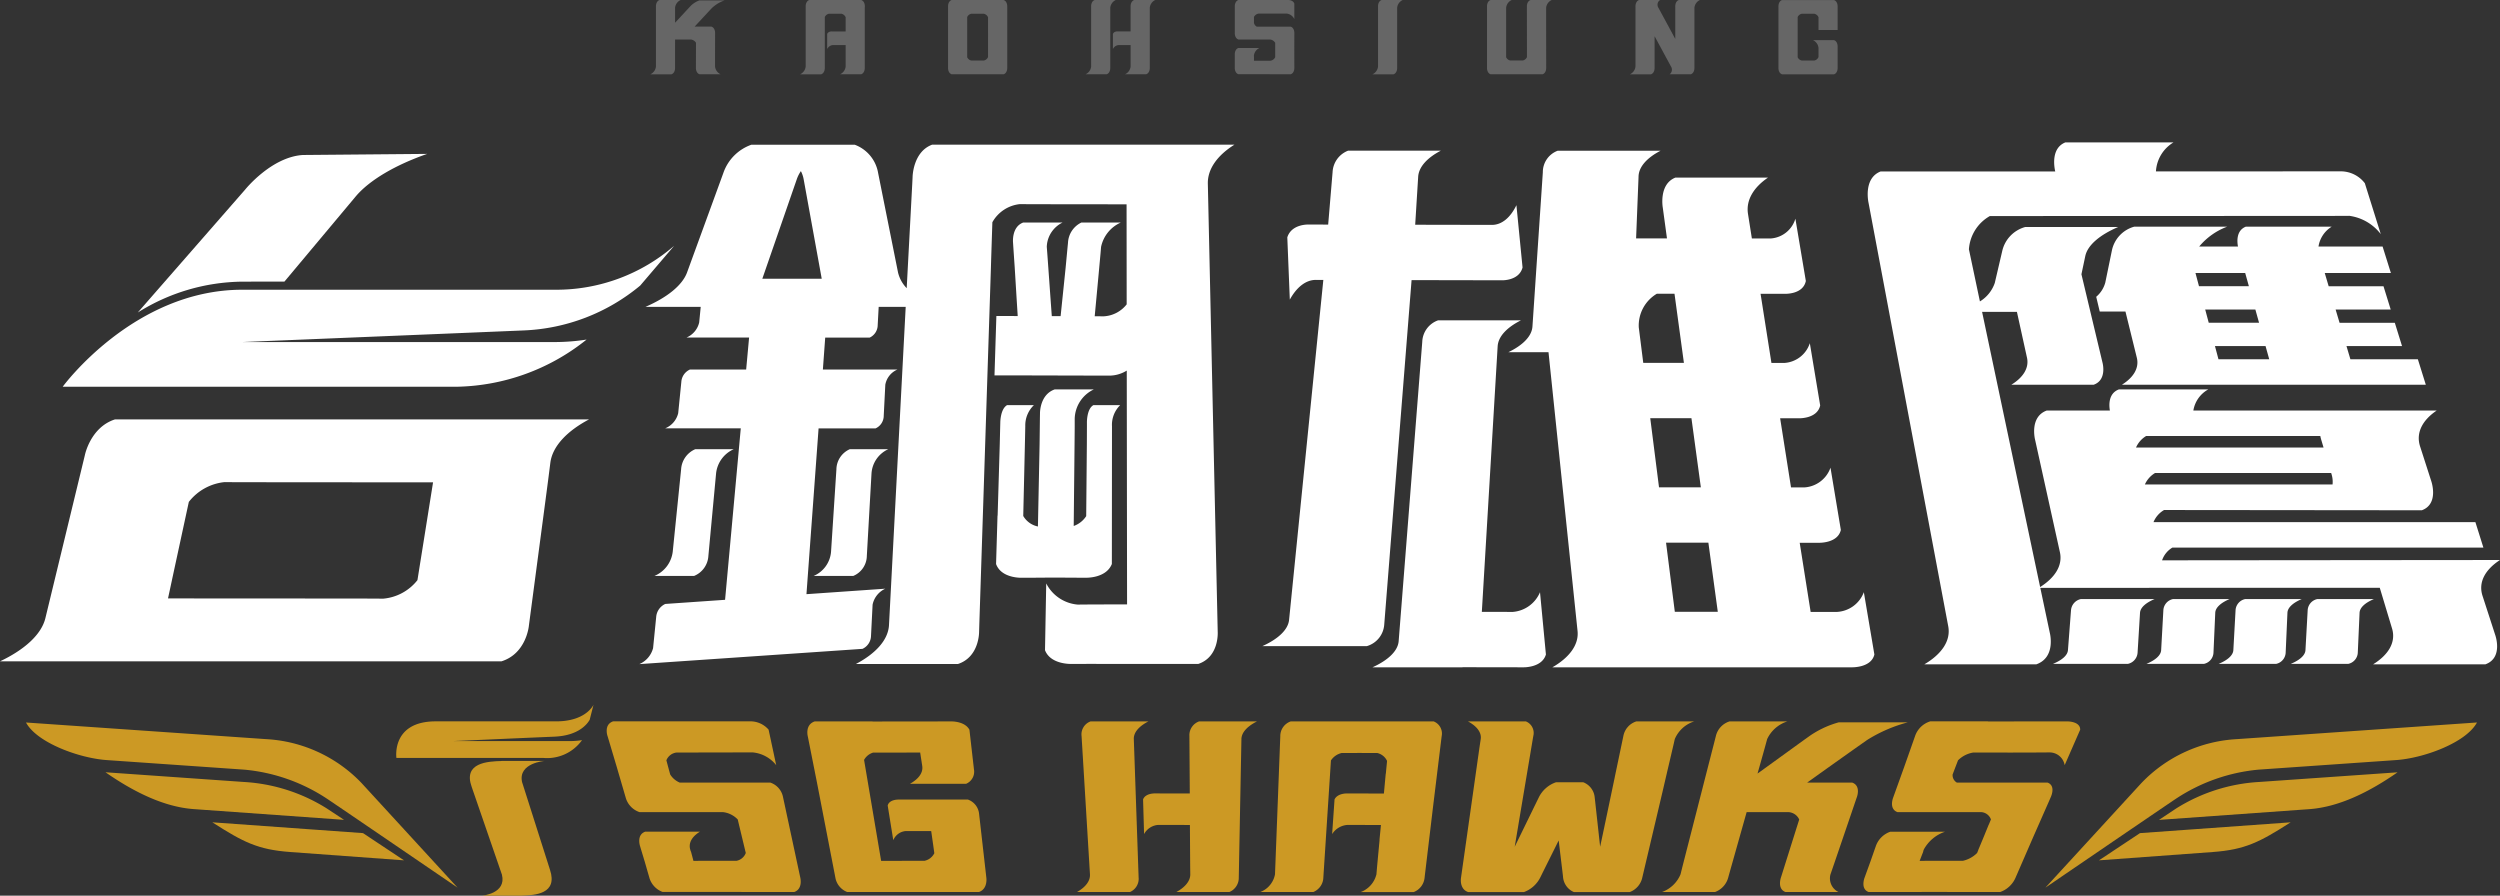
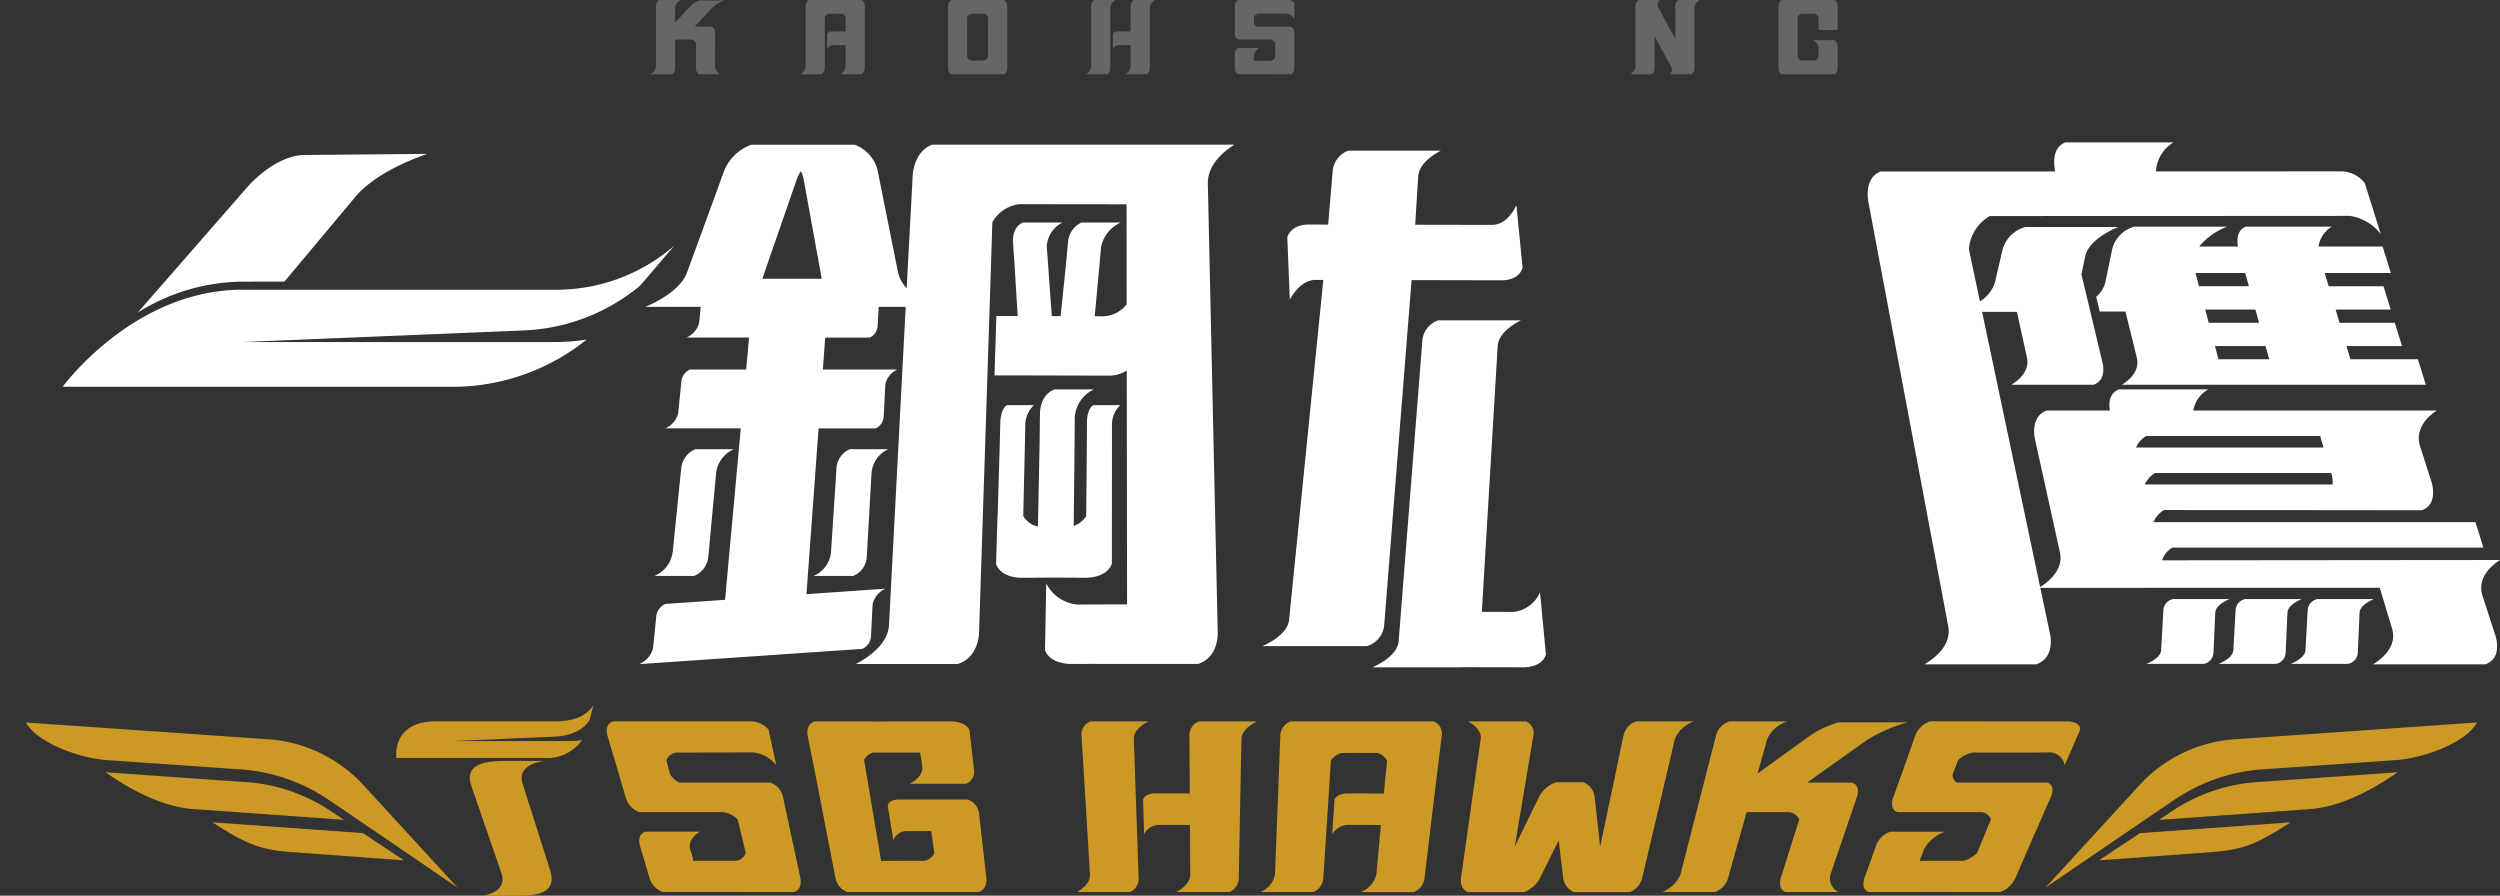
<svg xmlns="http://www.w3.org/2000/svg" width="283.465" height="101.557" viewBox="0 0 283.465 101.557">
  <rect x="0" y="0" width="283.465" height="101.557" fill="#333333" stroke="none" />
  <g id="组_28" data-name="组 28" transform="translate(-85.039 -76.736)">
    <g id="组_25" data-name="组 25">
      <path id="路径_242" data-name="路径 242" d="M188.514,96.807l-.04.805-.628,11.8a3.836,3.836,0,0,1-.981-1.773l-2.257-11.279a4.152,4.152,0,0,0-2.651-3.213H170.233a5.184,5.184,0,0,0-3.18,3.213l-4.115,11.279c-.556,1.49-2.321,2.856-4.71,3.891h6.262l-.172,1.763a2.462,2.462,0,0,1-1.442,1.716h7.1l-.332,3.625h-6.374a1.662,1.662,0,0,0-.979,1.418l-.354,3.535a2.477,2.477,0,0,1-1.476,1.716h8.572l-1.781,19.443-6.778.469a1.767,1.767,0,0,0-1.032,1.479l-.353,3.533a2.729,2.729,0,0,1-1.558,1.81l25.3-1.73a1.665,1.665,0,0,0,.969-1.479l.179-3.533a2.552,2.552,0,0,1,1.445-1.81l-8.944.622,1.375-18.8h6.465a1.565,1.565,0,0,0,.921-1.418l.18-3.534a2.317,2.317,0,0,1,1.373-1.717h-8.452l.265-3.625h5.045a1.576,1.576,0,0,0,.906-1.418l.111-2.061h3.063L185.839,147.6c-.084,1.7-1.525,3.25-3.758,4.427h11.567c2.456-.8,2.407-3.657,2.407-3.657l.024-.806,1.317-40.482c.008-.293.017-.582.025-.87h0c.054-1.642.1-3.1.139-4.277a4.054,4.054,0,0,1,3.134-2.056l.847.008c.515.006,6.036.011,11.236.016l.011,11.343a3.544,3.544,0,0,1-2.613,1.357l-.87-.008h-.142c.256-2.725.613-6.558.663-7.154l.06-.712a3.9,3.9,0,0,1,2.232-2.759H207.65a2.679,2.679,0,0,0-1.514,2.279s-.023.24-.049.5l-.221,2.347c-.012.121-.341,3.308-.568,5.485l-1,0c-.2-2.724-.467-6.546-.514-7.141l-.055-.712a3.171,3.171,0,0,1,1.79-2.759h-4.467c-1.334.5-1.149,2.279-1.149,2.279s.015.24.032.5l.16,2.347c.008.121.2,3.3.338,5.476l-2.419-.006-.214,6.738,3.393,0,8.921.023.624,0a3.753,3.753,0,0,0,2.06-.572l.035,26.513c-2.232,0-4.184.008-4.661.013l-.932.008a4.424,4.424,0,0,1-3.574-2.4l-.138,7.57c.637,1.656,3,1.558,3,1.558l.668,0,2.151-.006-.016.009H220.9c2.413-.8,2.21-3.657,2.21-3.657l-1.119-50.794c-.042-1.7,1.13-3.25,3.015-4.428H190.73C188.541,93.954,188.514,96.807,188.514,96.807Zm-17.038,11.535.008-.024,3.907-11.279a3.812,3.812,0,0,1,.458-.9,3.224,3.224,0,0,1,.309.9l2.05,11.279,0,.024Z" fill="#fff" />
      <path id="路径_243" data-name="路径 243" d="M207.479,142.241l.654,0s2.316.1,2.975-1.558l.014-15.622a3.126,3.126,0,0,1,.93-2.388h-3.039c-.762.434-.732,1.972-.732,1.972l0,.435-.008,2.03c0,.1-.043,4.785-.074,8.147a2.778,2.778,0,0,1-1.416,1.117c.039-3.847.113-10.536.113-11.3l0-.858a3.777,3.777,0,0,1,2.168-3.326h-4.438c-1.724.605-1.667,2.747-1.667,2.747l-.01.606-.034,2.829c0,.163-.124,6.155-.189,9.355H202.7a2.491,2.491,0,0,1-1.639-1.188c.087-3.755.212-9.1.219-9.566l.012-.615a3.186,3.186,0,0,1,.979-2.388h-3.039c-.772.434-.773,1.972-.773,1.972l-.012.435-.05,2.03c0,.1-.141,4.737-.241,8.1l-.013-.019-.164,5.5c.6,1.656,2.924,1.558,2.924,1.558l.654,0,2.964-.022Z" fill="#fff" />
      <path id="路径_244" data-name="路径 244" d="M165.36,139.758l.871-9.328a3.394,3.394,0,0,1,2-2.759h-4.363a2.651,2.651,0,0,0-1.6,2.279l-.949,9.328a3.421,3.421,0,0,1-2.071,2.759h4.494A2.609,2.609,0,0,0,165.36,139.758Z" fill="#fff" />
      <path id="路径_245" data-name="路径 245" d="M179.876,129.95l-.607,9.328a3.264,3.264,0,0,1-1.97,2.759h4.494a2.5,2.5,0,0,0,1.533-2.279l.529-9.328a3.242,3.242,0,0,1,1.9-2.759h-4.363A2.538,2.538,0,0,0,179.876,129.95Z" fill="#fff" />
-       <path id="路径_246" data-name="路径 246" d="M94.663,128.34l-4.477,18.482c-.454,1.878-2.4,3.6-5.147,4.9H141.9c2.841-.891,3.109-4.051,3.109-4.051l.117-.892.645-4.866h0c.519-3.931,1.343-10.093,1.512-11.461l.16-1.263c.247-1.878,1.924-3.6,4.391-4.9H98.08C95.289,125.18,94.663,128.34,94.663,128.34Zm10,13.577h0c.53-2.457,1.251-5.786,1.786-8.271A5.9,5.9,0,0,1,110.5,131.4l.967.008c.688.008,13.287.014,22.674.02l-.382,2.394h0c-.4,2.533-.976,6.106-1.387,8.694a5.545,5.545,0,0,1-3.889,2.1l-.994-.008c-.71-.008-13.746-.014-23.4-.02Z" fill="#fff" />
      <path id="路径_247" data-name="路径 247" d="M366.515,144.271c-.487-1.546.329-2.963,1.989-4.038l-38.316.036a2.671,2.671,0,0,1,1.167-1.441h35.267l-.907-2.888h-36.5a2.837,2.837,0,0,1,1.2-1.376l29.227.03c1.988-.734,1.059-3.335,1.059-3.335l-1.267-3.936c-.481-1.546.3-2.964,1.893-4.038H333.735a3.348,3.348,0,0,1,1.688-2.393H325.287c-1.22.458-1.115,1.831-1.016,2.393h-7.162c-2,.734-1.314,3.336-1.314,3.336l2.81,12.734c.331,1.5-.561,2.881-2.243,3.943l-6.582-31.2h3.949l1.142,5.193c.262,1.174-.444,2.25-1.768,3.066h9.339c1.551-.558.985-2.533.985-2.533l-2.382-9.989.439-2.075c.276-1.257,1.691-2.41,3.724-3.283H314.666a3.671,3.671,0,0,0-2.6,2.712l-.845,3.625a3.952,3.952,0,0,1-1.688,2.1l-1.252-5.936h.008a4.691,4.691,0,0,1,2.37-3.744c12.032-.006,39.356-.012,40.007-.019l.75-.007a5.4,5.4,0,0,1,3.57,2.075l-1.807-5.771a3.442,3.442,0,0,0-2.808-1.348l-.525,0-20.354.009a4.11,4.11,0,0,1,1.989-3.289H319.216c-1.648.662-1.254,2.81-1.142,3.294h-19.8c-2.013.786-1.365,3.572-1.365,3.572l9.031,47.989c.317,1.656-.756,3.174-2.711,4.325h12.693c2.265-.787,1.537-3.573,1.537-3.573l-1.077-5.1h12.34l.021-.01h26.132c.029.114.053.186.053.186l1.344,4.459c.451,1.546-.422,2.964-2.16,4.038H366.84c2.065-.734,1.121-3.336,1.121-3.336Zm-38.134-18.1H348.13a4.022,4.022,0,0,0,.11.448l.257.859H327.234A2.867,2.867,0,0,1,328.381,126.173Zm-.143,5.5a2.879,2.879,0,0,1,1.16-1.307H349.36l.057.187a2.9,2.9,0,0,1,.1,1.12Z" fill="#fff" />
-       <path id="路径_248" data-name="路径 248" d="M320.969,144.665a1.406,1.406,0,0,0-1.108,1.284l-.345,4.508c-.048.6-.7,1.142-1.707,1.555H326.3a1.392,1.392,0,0,0,1.112-1.284l.275-4.508c.036-.6.67-1.142,1.649-1.555Z" fill="#fff" />
      <path id="路径_249" data-name="路径 249" d="M337.836,144.665h-6.422a1.372,1.372,0,0,0-1.081,1.284l-.25,4.508c-.035.6-.678,1.142-1.674,1.555h6.518a1.364,1.364,0,0,0,1.09-1.284l.2-4.508C336.24,145.624,336.864,145.078,337.836,144.665Z" fill="#fff" />
      <path id="路径_250" data-name="路径 250" d="M346.018,144.665H339.6a1.371,1.371,0,0,0-1.081,1.284l-.25,4.508c-.036.6-.678,1.142-1.674,1.555h6.517a1.362,1.362,0,0,0,1.09-1.284l.2-4.508C344.421,145.624,345.046,145.078,346.018,144.665Z" fill="#fff" />
      <path id="路径_251" data-name="路径 251" d="M347.777,144.665a1.372,1.372,0,0,0-1.081,1.284l-.25,4.508c-.035.6-.678,1.142-1.674,1.555h6.518a1.364,1.364,0,0,0,1.09-1.284l.2-4.508c.025-.6.649-1.142,1.621-1.555Z" fill="#fff" />
      <path id="路径_252" data-name="路径 252" d="M349.416,102.44h-9.739c-1.058.422-1,1.62-.884,2.246H334.4a7.578,7.578,0,0,1,3.162-2.246H327.024a3.542,3.542,0,0,0-2.529,2.712l-.746,3.625a3.218,3.218,0,0,1-1.029,1.612l.4,1.672h2.916l1.288,5.23c.293,1.174-.384,2.25-1.686,3.066h34.454l-.9-2.882h-7.649l-.447-1.5h6.3l-.819-2.641h-6.265l-.447-1.5h6.247l-.818-2.642h-6.216l-.446-1.5h7.5l-.939-3h-7.269A3.22,3.22,0,0,1,349.416,102.44Zm-15.442,5.249h5.638l.418,1.5h-5.656Zm1.505,5.644-.4-1.5h5.687l.418,1.5Zm1.105,4.142-.4-1.5h5.736l.418,1.5Z" fill="#fff" />
      <path id="路径_253" data-name="路径 253" d="M241.992,147.559l3.1-39.062,10.206.02s1.974.091,2.377-1.453L256.98,100c-.664,1.377-1.637,2.241-2.789,2.236l-8.689-.017.339-5.445c.07-1.131,1.056-2.167,2.567-2.952H237.89a2.745,2.745,0,0,0-1.755,2.438l-.5,5.94-2.208-.005s-1.942-.091-2.426,1.453l.284,7.062c.757-1.377,1.792-2.242,2.96-2.237h.841L231.2,147.046c-.129,1.13-1.285,2.166-3.027,2.952h11.846A2.741,2.741,0,0,0,241.992,147.559Z" fill="#fff" />
      <path id="路径_254" data-name="路径 254" d="M256.572,146.118l-3.514-.006,1.794-30.1c.058-1.13,1.074-2.167,2.639-2.952h-9.4a2.681,2.681,0,0,0-1.788,2.438l-2.676,33.951c-.1,1.13-1.238,2.166-2.969,2.951h10.192c.013,0,.024-.009.037-.012l6.815.011s2.161.092,2.622-1.452l-.67-7.062A3.653,3.653,0,0,1,256.572,146.118Z" fill="#fff" />
-       <path id="路径_255" data-name="路径 255" d="M293.34,146.118l-3,0L289.1,138.28l2.131,0s2.179.091,2.534-1.453l-1.174-7.062A3.355,3.355,0,0,1,289.649,132h-1.534l-1.233-7.837,2.086,0s2.117.091,2.454-1.453l-1.174-7.061a3.25,3.25,0,0,1-2.847,2.237l-1.507,0-1.232-7.837,2.763,0s2.054.091,2.371-1.453l-1.185-7.062a3.14,3.14,0,0,1-2.747,2.237l-2.189,0L283.239,101c-.253-1.581.65-3.03,2.27-4.128h-10.5c-1.911.75-1.433,3.41-1.433,3.41l.474,3.482-3.5,0,.277-6.986c.012-1.131.977-2.167,2.5-2.952H261.664a2.577,2.577,0,0,0-1.689,2.438L258.8,113.719c-.053,1.131-1.1,2.167-2.736,2.952h4.553l3.293,31.6c.169,1.581-.945,3.03-2.852,4.128h33.9s2.242.092,2.609-1.452l-1.194-7.062A3.452,3.452,0,0,1,293.34,146.118Zm-22.486-32.251a4.187,4.187,0,0,1,2.049-3.826l2,0,1.067,7.838-4.61,0Zm1.3,10.287,4.67,0,1.067,7.837-4.743,0Zm2.785,21.949-.994-7.836,4.8,0,1.067,7.836Z" fill="#fff" />
      <path id="路径_256" data-name="路径 256" d="M151.551,115.237a23.432,23.432,0,0,1-3.627.283h-35.4c7.091-.295,22.145-.91,31.878-1.317a22.015,22.015,0,0,0,13.227-5.087l3.853-4.515a20.389,20.389,0,0,1-13.383,4.987H112.5c-12.317,0-20.353,11-20.353,11H136.8A24.212,24.212,0,0,0,151.551,115.237Z" fill="#fff" />
      <path id="路径_257" data-name="路径 257" d="M117.291,108.663l8.018-9.578c1.585-1.933,4.649-3.679,8.167-4.9l-14.089.125c-3.587.219-6.554,3.927-6.554,3.927l-12.172,13.934a22.689,22.689,0,0,1,11.818-3.5Z" fill="#fff" />
    </g>
    <g id="组_26" data-name="组 26">
      <path id="路径_258" data-name="路径 258" d="M215.259,158.531H208.7a1.564,1.564,0,0,0-1.027,1.659l.952,15.68c.048.769-.525,1.474-1.468,2.008h6.009a1.636,1.636,0,0,0,.976-1.659l-.544-15.68C213.565,159.77,214.209,159.065,215.259,158.531Z" fill="#cc9924" />
      <path id="路径_259" data-name="路径 259" d="M219.9,160.19l.044,6.516L216.3,166.7H216s-1.071-.043-1.352.674l.114,3.933a1.979,1.979,0,0,1,1.6-1.038l.421,0c.356,0,1.894.006,3.175.009.015,2.46.03,4.793.035,5.073l.007.518c.007.769-.6,1.474-1.576,2.008h6.009a1.735,1.735,0,0,0,1.066-1.659l.3-15.68c.012-.769.7-1.474,1.773-2.008h-6.563A1.659,1.659,0,0,0,219.9,160.19Z" fill="#cc9924" />
      <path id="路径_260" data-name="路径 260" d="M317.563,167.128s.634-1.294-.365-1.659h-6.364l0,0h-3.917a.972.972,0,0,1-.479-.917l.335-.881c.093-.242.187-.486.281-.728a3.176,3.176,0,0,1,1.72-.879l1.7,0c.886,0,2.054,0,2.826.007l0-.01c1.8,0,3.244,0,3.5-.007l.611-.005a1.733,1.733,0,0,1,1.732,1.448l1.761-4.027c0-1-1.572-.94-1.572-.94H318.9l-8.47.01.028-.012H303.9a2.632,2.632,0,0,0-1.716,1.659l-.128.365-1.1,3.122-1.122,3.118c-.069.191-.131.366-.131.366s-.529,1.294.482,1.659h9.455a1.257,1.257,0,0,1,1.144.834l-.24.58h-.009l-.589,1.442c-.217.525-.425,1.025-.6,1.437h.009l-.14.343a3.279,3.279,0,0,1-1.619.887l-3.087,0-1.26,0,0,.005H302.7c.094-.243.225-.579.418-1.078h-.022l.081-.217a4.316,4.316,0,0,1,2.406-2.009h-6.205a2.65,2.65,0,0,0-1.655,1.659l-.129.366-.487,1.392-.506,1.392-.132.365s-.526,1.294.438,1.659h6.009l-.009-.006,2.939,0-.022.01h6.009a2.98,2.98,0,0,0,1.756-1.659l.158-.365,1.817-4.18,1.842-4.181Z" fill="#cc9924" />
      <path id="路径_261" data-name="路径 261" d="M247.587,158.531h-6.563l0,0-1.549,0-1.513,0,0,0h-6.563a1.748,1.748,0,0,0-1.192,1.659l-.6,15.68a2.67,2.67,0,0,1-1.667,2.008h6.009a1.827,1.827,0,0,0,1.14-1.659l.023-.365.254-3.9h0c.008-.123.018-.293.031-.492l.321-4.938c.084-1.287.167-2.564.231-3.565a1.981,1.981,0,0,1,1.22-.843l2.015-.005,2.015.005a1.625,1.625,0,0,1,1.114.9c-.043.438-.09.926-.139,1.445h-.012c-.036.4-.112,1.223-.208,2.251l-3.878-.009h-.3s-1.066-.043-1.418.674l-.273,3.933a2.234,2.234,0,0,1,1.705-1.038l.421,0c.377,0,2.086.006,3.406.009-.073.757-.131,1.356-.162,1.674h.011c-.164,1.76-.3,3.184-.315,3.4l-.044.518a2.869,2.869,0,0,1-1.776,2.008h6.01a1.952,1.952,0,0,0,1.23-1.659l.042-.365.914-7.652.933-7.647.046-.365A1.471,1.471,0,0,0,247.587,158.531Z" fill="#cc9924" />
      <path id="路径_262" data-name="路径 262" d="M274.819,161.057l.117-.518a3.556,3.556,0,0,1,2.208-2.008h-6.563a2.16,2.16,0,0,0-1.475,1.659l-.076.365-.817,3.9h0c-.026.124-.061.293-.1.492l-1.041,4.96c-.209.994-.416,1.982-.6,2.84l-.571-5.2-.044-.381a2.037,2.037,0,0,0-1.3-1.732h-3.089a3.392,3.392,0,0,0-1.958,1.732l-.188.381-2.536,5.2c.146-.869.314-1.869.482-2.875l.823-4.908c.035-.207.065-.382.086-.509h0l.654-3.9.063-.365a1.409,1.409,0,0,0-.849-1.659h-6.563c.992.534,1.561,1.239,1.45,2.008l-.078.518c-.046.3-.416,2.914-.787,5.537l-.689,4.864c-.029.2-.053.371-.071.5h0l-.553,3.9-.052.365s-.247,1.294.8,1.659h6.341a3.386,3.386,0,0,0,1.88-1.731l.187-.382,1.862-3.738.45,3.738c.023.2.043.382.043.382a2.036,2.036,0,0,0,1.226,1.731h6.341a2.266,2.266,0,0,0,1.424-1.659s.04-.174.085-.365l.921-3.9h0l.116-.492,1.164-4.938C274.146,163.924,274.753,161.353,274.819,161.057Z" fill="#cc9924" />
      <path id="路径_263" data-name="路径 263" d="M296.739,160.644a16.624,16.624,0,0,1,4.631-2.008h-7.832a10.808,10.808,0,0,0-3.47,1.659l-.512.365-5.239,3.789c.5-1.757.894-3.177.952-3.392l.141-.518a3.793,3.793,0,0,1,2.3-2.008h-6.563a2.3,2.3,0,0,0-1.552,1.659l-.092.365-1,3.9h0l-.126.492-1.269,4.96c-.664,2.591-1.319,5.15-1.391,5.444l-.128.518a3.606,3.606,0,0,1-2.1,2.008H279.5a2.408,2.408,0,0,0,1.5-1.659s.049-.174.1-.365l1.1-3.9h0c.035-.123.082-.293.138-.492l.745-2.641h4.734a1.424,1.424,0,0,1,1.227.834c-.059.187-.119.38-.182.58h0l-.125.394-1.645,5.226-.115.365s-.469,1.294.512,1.659h6.009a1.719,1.719,0,0,1-.907-2.008l.18-.518c.1-.286.413-1.2.766-2.239h0l.135-.394,1.781-5.226.126-.365s.505-1.294-.531-1.659h-5.1c3.016-2.159,5.7-4.056,6.058-4.308Z" fill="#cc9924" />
      <path id="路径_264" data-name="路径 264" d="M196.058,169.053a1.919,1.919,0,0,0-1.271-1.658h-6.309l.008,0-1.237,0h-.3s-1.072-.042-1.258.674l.633,3.933a1.67,1.67,0,0,1,1.461-1.038l.42,0c.287,0,1.349.005,2.42.007.075.519.157,1.1.238,1.662l.116.842a1.6,1.6,0,0,1-1.116.864l-4.916.006L183.013,162.9a1.732,1.732,0,0,1,1.023-.829l5.339-.006c.078.523.1.645.157,1.021l.078.517c.112.769-.44,1.474-1.4,2.009h6.36a1.489,1.489,0,0,0,.9-1.66l-.511-4.477c-.551-1-2.092-.94-2.092-.94h-.436l-8.464.01.02-.012h-6.563c-1.124.365-.8,1.659-.8,1.659l.073.365.978,4.926,2.008,10.373.07.365a2.143,2.143,0,0,0,1.354,1.659h14.925c1.053-.365.841-1.659.841-1.659Z" fill="#cc9924" />
      <path id="路径_265" data-name="路径 265" d="M173.826,167.128a2.176,2.176,0,0,0-1.446-1.659h-6.364l.007,0h-3.917a2.333,2.333,0,0,1-1.075-.917c-.08-.292-.16-.589-.24-.881-.064-.242-.129-.486-.194-.728a1.412,1.412,0,0,1,1.148-.879l8.63-.017a3.86,3.86,0,0,1,2.675,1.448l-.863-4.027a2.724,2.724,0,0,0-2.185-.94H154.558c-1.087.365-.635,1.659-.635,1.659l.11.365.93,3.121.911,3.119c.055.191.106.366.106.366a2.43,2.43,0,0,0,1.564,1.659H167a2.766,2.766,0,0,1,1.687.834l.912,3.8a1.4,1.4,0,0,1-1.041.887l-3.085,0-1.262,0v.005h-.548c-.063-.243-.152-.579-.284-1.078h-.022l-.06-.217c-.21-.77.231-1.474,1.1-2.009h-6.205c-1.022.365-.574,1.659-.574,1.659l.109.366.421,1.392.4,1.392.107.365a2.444,2.444,0,0,0,1.518,1.659h6.009l-.013-.006,2.936,0-.015.01H175.1c1.017-.365.675-1.659.675-1.659Z" fill="#cc9924" />
      <path id="路径_266" data-name="路径 266" d="M148.112,158.527H134.445c-5.058,0-4.459,4.148-4.459,4.148h16.648a4.874,4.874,0,0,0,4.4-2.019,8.538,8.538,0,0,1-1.381.108H136.388c2.754-.111,7.683-.343,11.491-.5,2.774-.112,3.756-1.442,4.024-1.919l.432-1.7S151.509,158.527,148.112,158.527Z" fill="#cc9924" />
      <path id="路径_267" data-name="路径 267" d="M144.231,165.4c-.46-2.156,2.557-2.384,2.557-2.384h-3.971c-.1,0-.629,0-.748,0h-.149v.008c-1.575.044-4.388.177-3.4,2.93l3.431,9.956c.538,2.157-2.262,2.384-2.262,2.384l3.7,0h.836v-.008c1.467-.044,4.09-.177,3.175-2.93Z" fill="#cc9924" />
      <path id="路径_268" data-name="路径 268" d="M323.034,174.286l12.895-.943c3.678-.267,5.332-1.121,8.838-3.368L327.683,171.2Z" fill="#cc9924" />
      <path id="路径_269" data-name="路径 269" d="M331.794,168.4l-1.958,1.3,17.037-1.217c3.409-.242,6.877-1.989,10.014-4.177L341.2,165.4A19.759,19.759,0,0,0,331.794,168.4Z" fill="#cc9924" />
      <path id="路径_270" data-name="路径 270" d="M338.672,160.543a16.19,16.19,0,0,0-10.8,4.952c-.135.145-10.914,11.889-10.914,11.889s13.731-9.374,14.789-10.073A20.312,20.312,0,0,1,341.159,164l15.5-1.078c3.135-.195,7.987-1.955,9.235-4.267Z" fill="#cc9924" />
      <path id="路径_271" data-name="路径 271" d="M109.115,169.975c3.506,2.247,5.161,3.1,8.839,3.368l12.894.943L126.2,171.2Z" fill="#cc9924" />
      <path id="路径_272" data-name="路径 272" d="M122.088,168.4a19.756,19.756,0,0,0-9.407-3L97,164.3c3.137,2.188,6.6,3.935,10.013,4.177l17.037,1.217Z" fill="#cc9924" />
      <path id="路径_273" data-name="路径 273" d="M115.21,160.543l-27.223-1.886c1.248,2.312,6.1,4.072,9.234,4.267l15.5,1.078a20.312,20.312,0,0,1,9.412,3.309c1.058.7,14.789,10.073,14.789,10.073s-10.779-11.744-10.914-11.889A16.188,16.188,0,0,0,115.21,160.543Z" fill="#cc9924" />
    </g>
    <g id="组_27" data-name="组 27">
      <path id="路径_274" data-name="路径 274" d="M210.928,84.278l0-1.7h0v-.209l0-2.172c0-1.126,0-2.235,0-2.363l0-.226a1.094,1.094,0,0,1,.63-.874h-2.389c-.435.159-.41.722-.41.722v.159l0,1.7h0v.25l0,2.131c0,1.125,0,2.235,0,2.363l0,.225a1.092,1.092,0,0,1-.63.875h2.389c.435-.159.41-.723.41-.723Z" fill="#666" />
      <path id="路径_275" data-name="路径 275" d="M213.232,77.458v.159l0,1.7h0v.979l-1.373,0h-.114s-.4-.018-.517.294V82.3a.784.784,0,0,1,.626-.452l.162,0,1.218,0c0,1.071,0,2.087,0,2.209l0,.225a1.093,1.093,0,0,1-.631.875H215c.435-.159.409-.723.409-.723v-.159l0-1.7h0v-.25l0-2.053c0-1.152,0-2.31,0-2.441l0-.226a1.092,1.092,0,0,1,.63-.874h-2.389C213.206,76.895,213.232,77.458,213.232,77.458Z" fill="#666" />
      <path id="路径_276" data-name="路径 276" d="M231.079,76.736h-.159l-3.082,0,.008,0h-2.39c-.435.159-.409.722-.409.722v.159l0,1.359,0,1.358v.159s-.026.564.409.723h3.591a.772.772,0,0,1,.58.371v.244h0c0,.18,0,.4,0,.627s0,.447,0,.627h0v.147a.727.727,0,0,1-.528.388l-1.173,0h-.489v0h-.215c0-.106,0-.249,0-.469h-.009v-.1a1.092,1.092,0,0,1,.631-.874h-2.39c-.435.159-.409.722-.409.722v.159l0,.606,0,.606v.159s-.026.564.409.723h2.39l0,0,1.166,0L229,85.16h2.389c.436-.159.41-.723.41-.723v-.159l-.005-1.82.005-1.82v-.159s.026-.563-.41-.722h-3.853a.637.637,0,0,1-.316-.432v-.665a.719.719,0,0,1,.536-.385h.6l1.049,0v0l1.292,0,.226,0a1.089,1.089,0,0,1,.874.63V77.146C231.642,76.71,231.079,76.736,231.079,76.736Z" fill="#666" />
      <path id="路径_277" data-name="路径 277" d="M183.1,77.458s.026-.563-.409-.722h-2.388l-.564,0-.551,0H176.8c-.435.159-.409.722-.409.722v.159l0,1.7h0v.25l0,2.131c0,1.125,0,2.235,0,2.363l0,.225a1.1,1.1,0,0,1-.631.875h2.39c.435-.159.409-.723.409-.723v-.159l0-1.7h0v-.209l0-2.172c0-.553,0-1.1,0-1.529a.658.658,0,0,1,.463-.374l.713,0,.713,0a.674.674,0,0,1,.476.4v.625h0c0,.172,0,.532,0,.98l-1.464,0h-.114s-.4-.018-.518.294V82.3a.786.786,0,0,1,.627-.452l.162,0c.145,0,.8,0,1.307,0,0,.329,0,.59,0,.729h0c0,.766,0,1.386,0,1.48l0,.225a1.093,1.093,0,0,1-.631.875h2.39c.435-.159.409-.723.409-.723v-.159l0-3.33,0-3.331Z" fill="#666" />
      <path id="路径_278" data-name="路径 278" d="M199.246,77.458s.025-.563-.41-.722h-2.388l-.563,0-.551,0h-2.388c-.436.159-.41.722-.41.722v.159l0,3.331,0,3.33v.159s-.026.564.41.723h2.388l.551,0,.563,0h2.388c.435-.159.41-.723.41-.723v-.159l0-3.33,0-3.331Zm-2.176,3.49c0,.736,0,1.382,0,1.632h0v.625a.668.668,0,0,1-.475.394l-.713,0-.714,0a.651.651,0,0,1-.462-.373V82.58h0c0-.25,0-.9,0-1.632s0-1.382,0-1.632h0V78.67a.655.655,0,0,1,.462-.374l.714,0,.713,0a.672.672,0,0,1,.475.4v.625h0C197.069,79.566,197.07,80.212,197.07,80.948Z" fill="#666" />
-       <path id="路径_279" data-name="路径 279" d="M258.167,77.458v.159l.007,4.791v.8a.663.663,0,0,1-.471.387l-.713,0-.713,0a.652.652,0,0,1-.463-.373V82.58h0c0-.25,0-.9,0-1.632s0-1.382,0-1.632h0c0-.766,0-1.387,0-1.48l0-.226a1.094,1.094,0,0,1,.63-.874h-2.389c-.435.159-.41.722-.41.722v.159l0,3.331,0,3.33v.159s-.025.564.41.723h2.388l.551,0,.563,0h2.388c.436-.159.41-.723.41-.723v-.159l-.006-4.79v-.172h0c0-.766,0-1.387,0-1.48l0-.226a1.1,1.1,0,0,1,.631-.874h-2.39C258.141,76.895,258.167,77.458,258.167,77.458Z" fill="#666" />
-       <path id="路径_280" data-name="路径 280" d="M241.288,77.458v.159l0,1.7h0v.25l0,2.131c0,1.125,0,2.235,0,2.363l0,.225a1.092,1.092,0,0,1-.63.875h2.389c.436-.159.41-.723.41-.723v-.159l0-1.7h0v-.209l0-2.172c0-1.126,0-2.235,0-2.363l0-.226a1.093,1.093,0,0,1,.631-.874H241.7C241.262,76.895,241.288,77.458,241.288,77.458Z" fill="#666" />
      <path id="路径_281" data-name="路径 281" d="M165.751,77.656a3.961,3.961,0,0,1,1.443-.874h-2.852a2.663,2.663,0,0,0-1.081.722l-.148.159-1.531,1.649c0-.764,0-1.383,0-1.476l0-.226a1.1,1.1,0,0,1,.631-.874h-2.39c-.435.159-.409.722-.409.722v.159l0,1.7h0v.209l0,2.285c0,1.086,0,2.126,0,2.25l0,.225a1.1,1.1,0,0,1-.631.875h2.39c.435-.159.409-.723.409-.723v-.159l0-1.7h0V81.216h1.791a.772.772,0,0,1,.58.371v.244h0V82l-.006,2.275v.159s-.026.564.409.723h2.39a1.093,1.093,0,0,1-.631-.875l0-.225c0-.125,0-.523,0-.975h0v-.172l.006-2.275v-.159s.025-.563-.41-.722H163.8c.872-.94,1.639-1.766,1.74-1.876Z" fill="#666" />
      <path id="路径_282" data-name="路径 282" d="M274.991,77.458v.159l0,1.7h0c0,.06,0,.149,0,.25l0,1.582-.455-.842c-.628-1.161-1.264-2.338-1.337-2.47l-.123-.226a.646.646,0,0,1,.09-.794c.038-.026.071-.055.112-.08h-2.39c-.435.159-.409.722-.409.722v.159l0,1.7h0v.25l0,2.131c0,1.125,0,2.235,0,2.363l0,.225a1.1,1.1,0,0,1-.631.875h2.39c.435-.159.409-.723.409-.723v-.159l0-1.7h0c0-.052,0-.126,0-.209l0-1.53.421.778c.622,1.152,1.248,2.31,1.32,2.441l.123.225a.664.664,0,0,1-.158.875h2.4c.436-.159.41-.723.41-.723v-.159l0-1.7h0v-.226l0-2.048c0-1.161,0-2.338,0-2.47l0-.226a1.094,1.094,0,0,1,.63-.874H275.4C274.965,76.895,274.991,77.458,274.991,77.458Z" fill="#666" />
      <path id="路径_283" data-name="路径 283" d="M293.4,82.007s.025-.563-.41-.722h-2.389a1.089,1.089,0,0,1,.63.874l0,.225c0,.13,0-.171,0,.824a.663.663,0,0,1-.473.391l-.713,0-.713,0a.65.65,0,0,1-.463-.373c0-.2,0-.413,0-.646h0c0-.25,0-.9,0-1.632s0-1.382,0-1.632h0c0-.233,0-.45,0-.646a.654.654,0,0,1,.463-.374l.713,0,.713,0a.67.67,0,0,1,.475.4c0,.394,0,.89,0,1.439H293.4l0-2.513v-.159s.025-.563-.41-.722h-2.388l-.563,0-.551,0H287.1c-.436.159-.41.722-.41.722v.159l0,3.331,0,3.33v.159s-.026.564.41.723h2.388l.551,0,.563,0h2.388c.435-.159.41-.722.41-.722v-.16l0-1.311,0-.8Z" fill="#666" />
    </g>
  </g>
</svg>